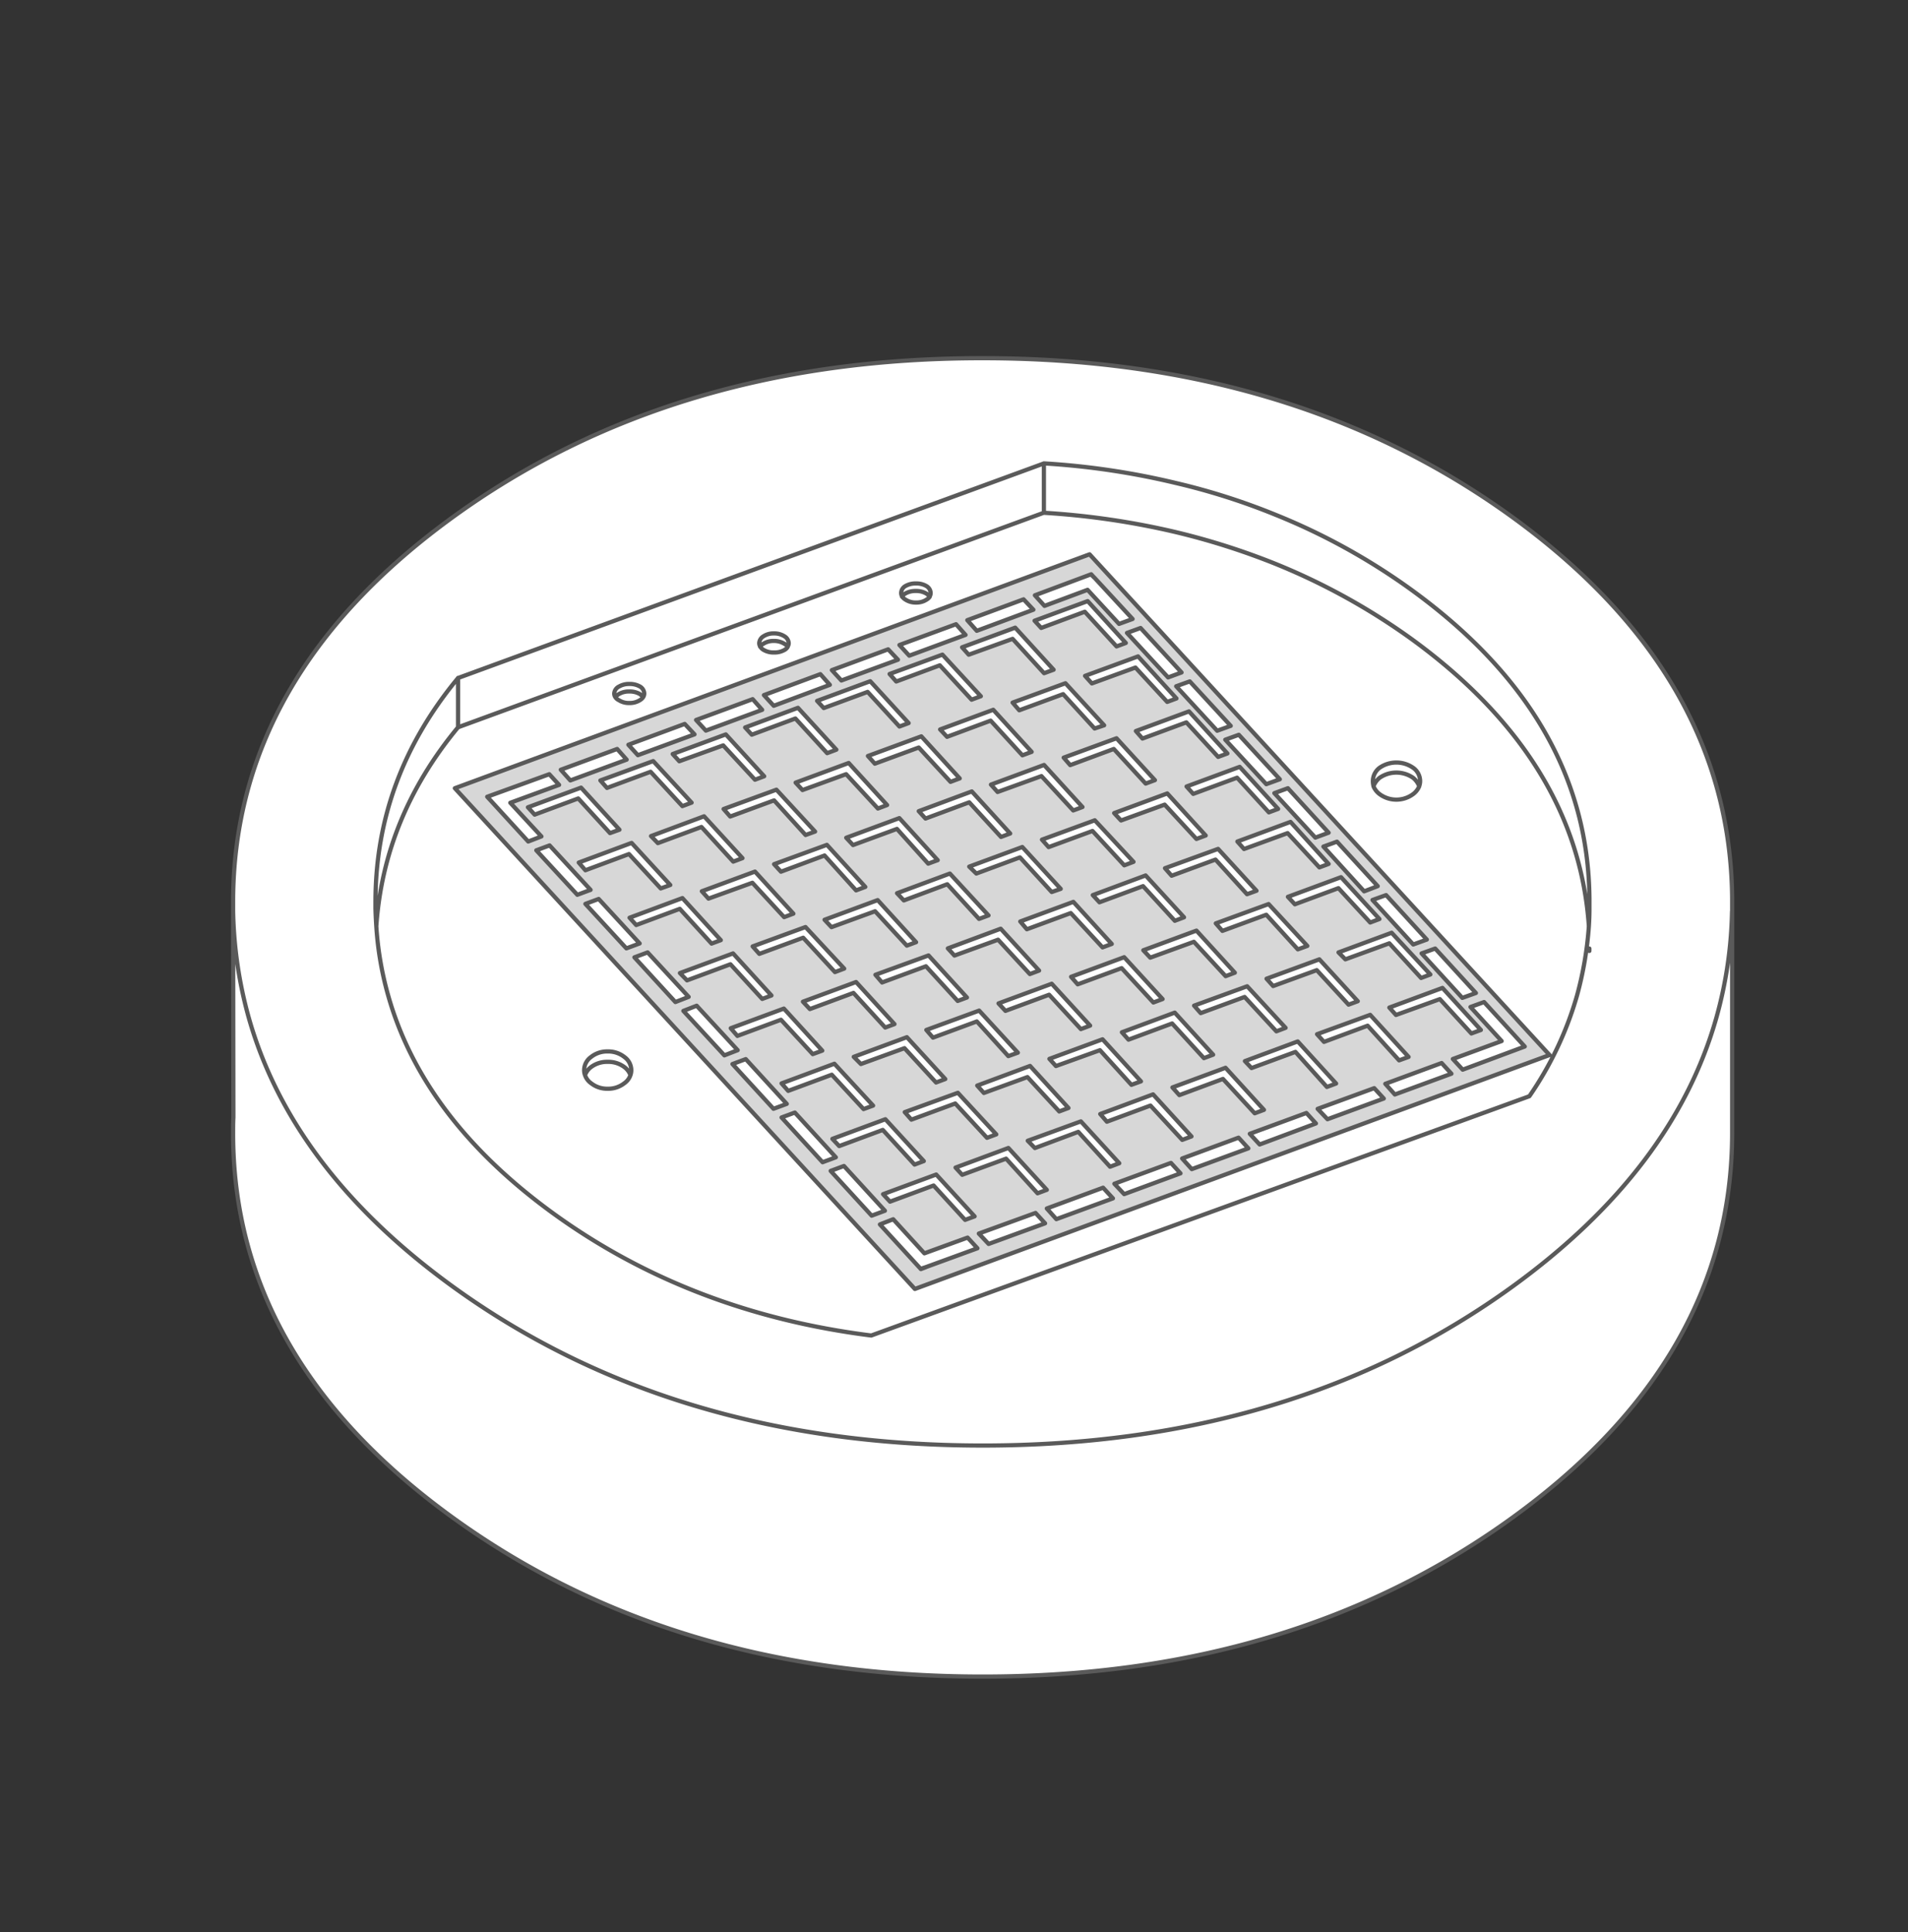
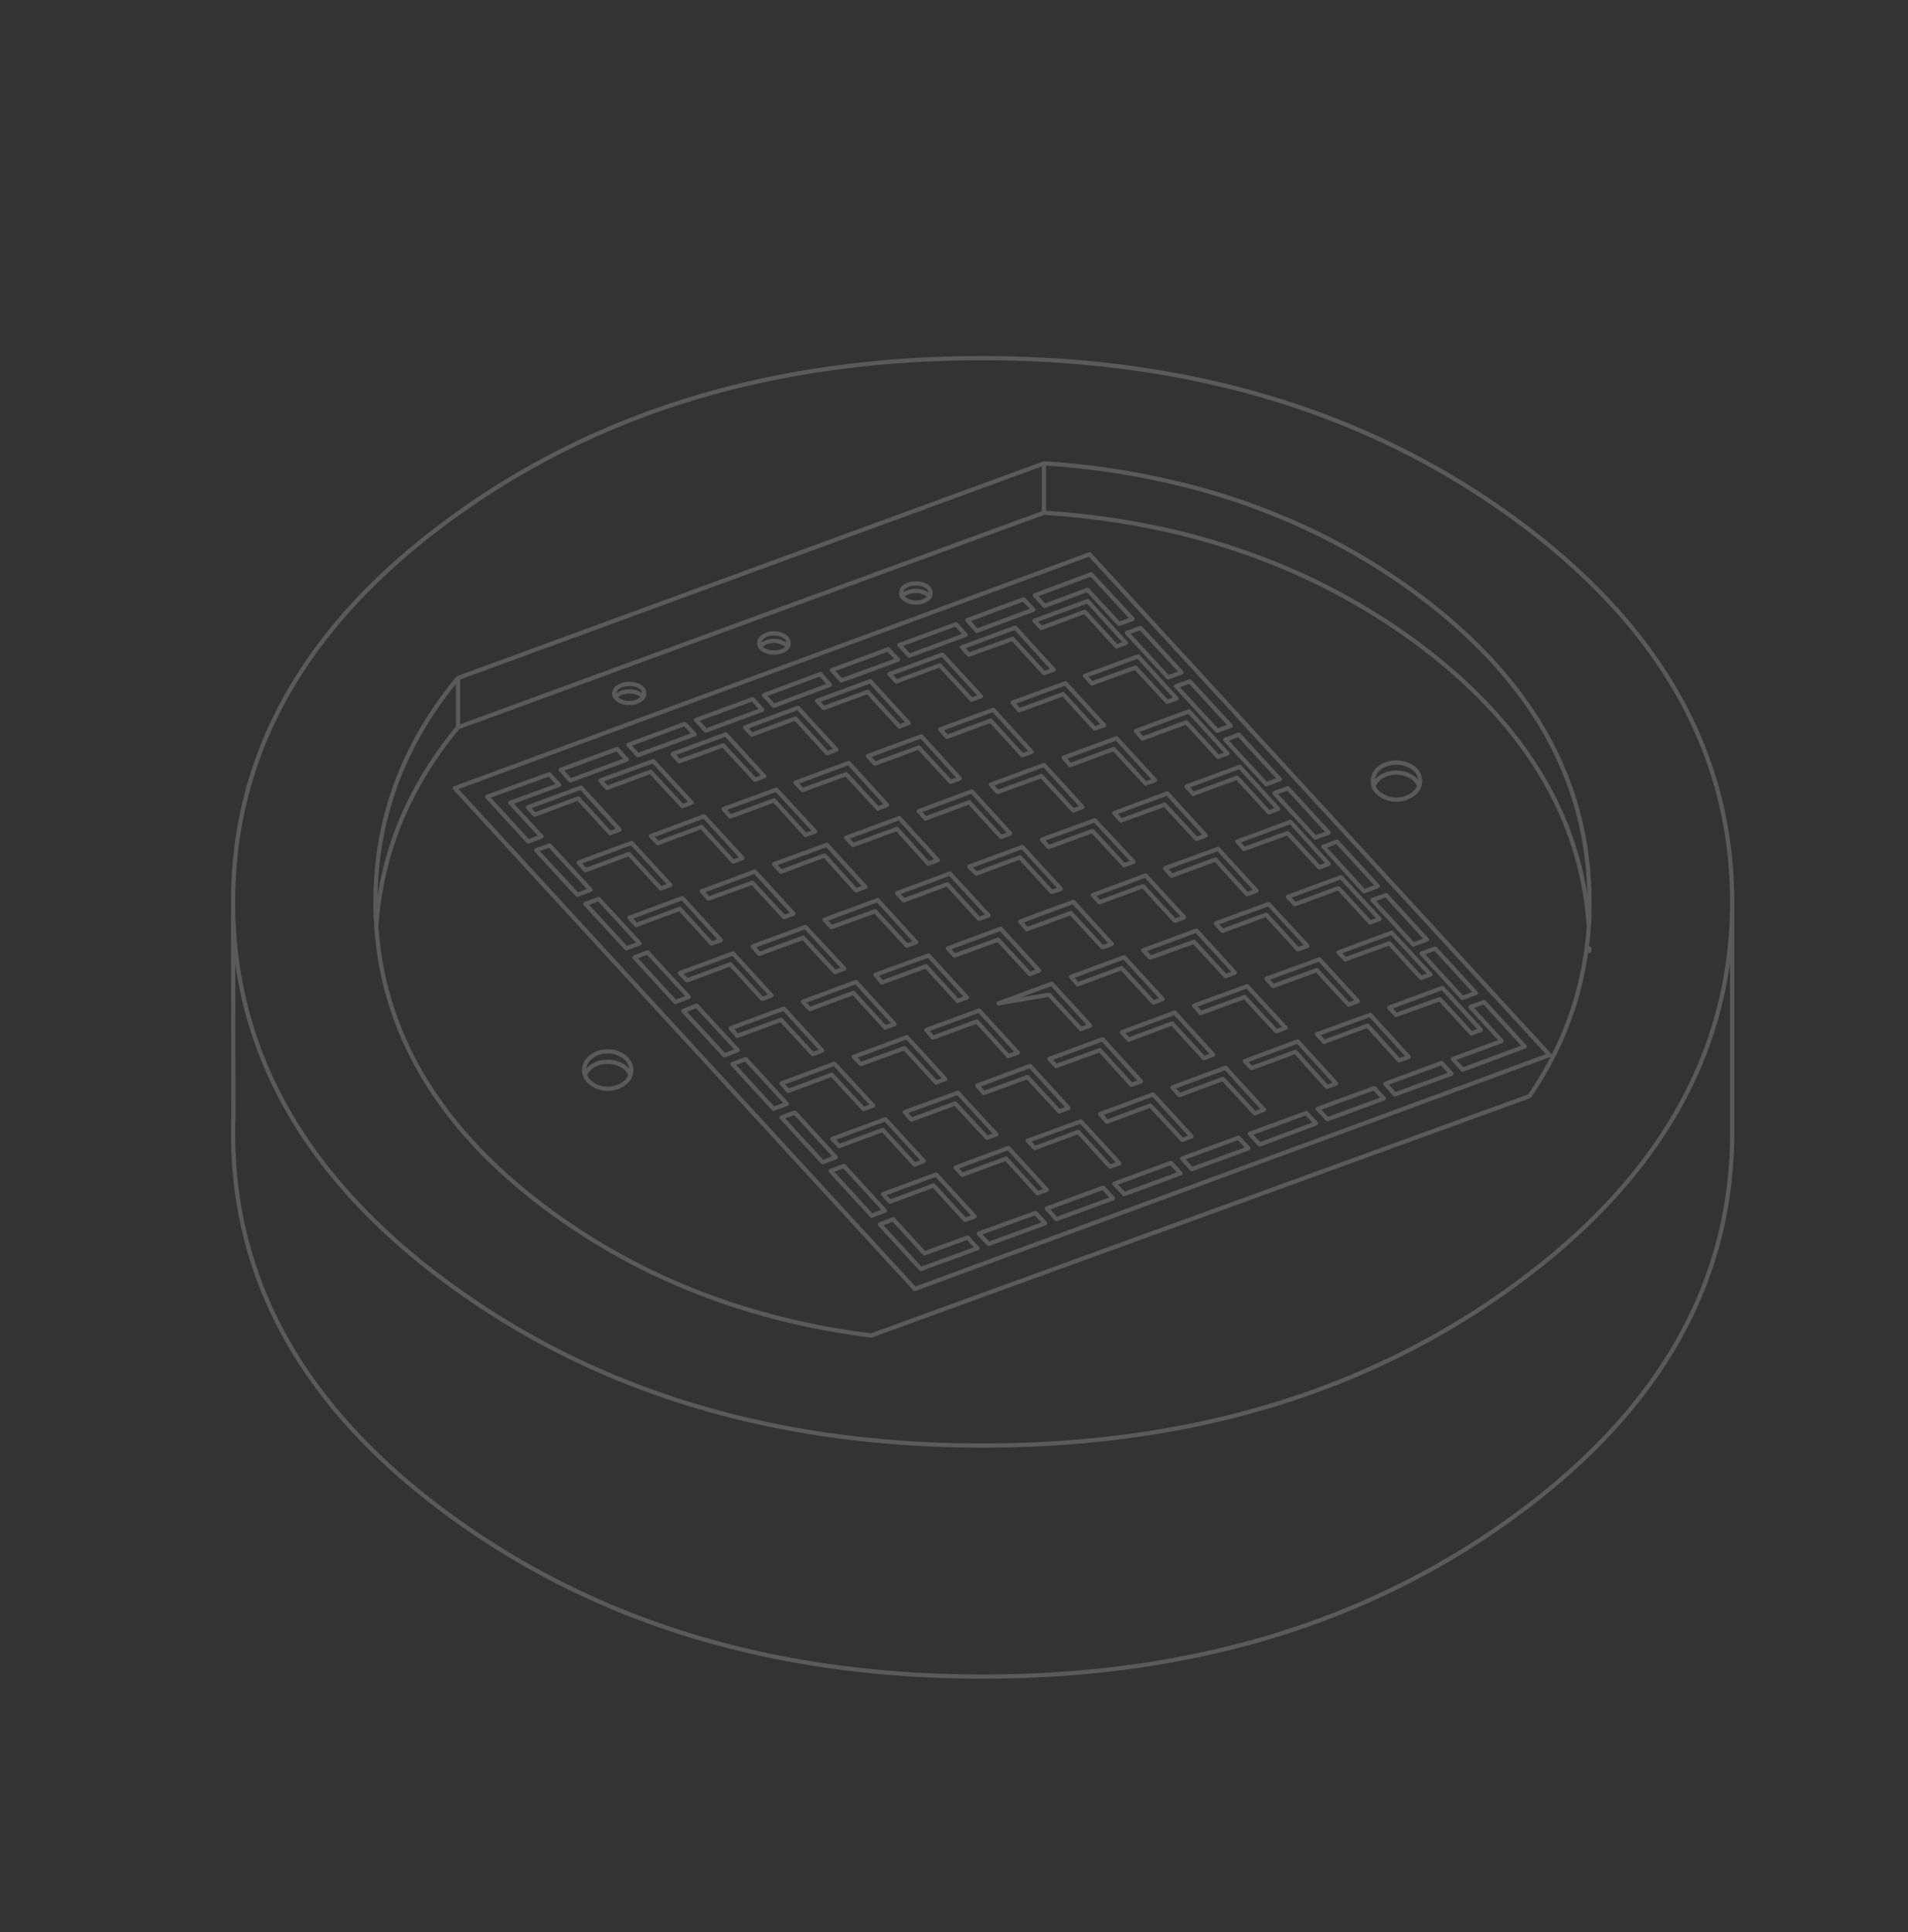
<svg xmlns="http://www.w3.org/2000/svg" id="图层_1" data-name="图层 1" viewBox="0 0 453.54 459.21">
  <rect x="0" y="0" width="453.54" height="459.21" fill="#333333" stroke="none" />
  <defs>
    <style>.cls-1{fill:#fff;}.cls-2{fill:#d7d7d7;}.cls-3{fill:none;stroke:#5a5a5a;stroke-linecap:round;stroke-linejoin:round;}</style>
  </defs>
  <title>画板 12</title>
  <g id="Layer2_291_FILL" data-name="Layer2 291 FILL">
-     <path class="cls-1" d="M411.71,269.22V216.64A100.28,100.28,0,0,1,408,241.83q-10.23,36.16-48.46,63.9-52.16,37.81-126,37.82t-126-37.82Q69.35,278,59.12,241.83a101.07,101.07,0,0,1-3.71-25.4l.07,49.15c0,1.19-.07,2.4-.07,3.64q0,53.59,52.16,91.42t126,37.82q73.86,0,126-37.82t52.17-91.42m0-52.58v-3.09q-.42-53-52.17-90.6-52.16-37.82-126-37.82T107.57,123q-52.15,37.89-52.16,91.43v2.05a101.07,101.07,0,0,0,3.71,25.4q10.22,36.16,48.45,63.9,52.17,37.81,126,37.82t126-37.82Q397.78,278,408,241.83a100.28,100.28,0,0,0,3.71-25.19M279.51,114.78A157.81,157.81,0,0,1,303,122.26a151.94,151.94,0,0,1,32.61,18q41.94,30.47,42.21,73.44v2.47c0,1.33-.05,2.65-.14,4a85,85,0,0,1-2.81,16.41,81.5,81.5,0,0,1-11.33,23.95L207.1,317.4q-43-5.41-75.57-29-31-22.51-39.26-51.82a78.69,78.69,0,0,1-2.82-16.41c-.09-1.37-.16-2.77-.2-4.19v-1.64q0-29.52,19.63-53.2l139.26-51a180.2,180.2,0,0,1,31.37,4.66M377.8,225.43v0M108.88,172.85V161.11q-19.63,23.69-19.63,53.2V216c0,1.42.11,2.82.2,4.19q1.78-26,19.43-47.29m139.26-51V110.12l-139.26,51v11.74l139.26-51M303,133.93a169.07,169.07,0,0,0-23.47-7.48,185.12,185.12,0,0,0-31.37-4.6l-139.26,51q-17.64,21.27-19.43,47.29a78.69,78.69,0,0,0,2.82,16.41q8.24,29.29,39.26,51.82,32.53,23.61,75.57,29l156.42-56.9a81.5,81.5,0,0,0,11.33-23.95,85,85,0,0,0,2.81-16.41Q374.92,180.6,335.59,152a154.36,154.36,0,0,0-32.61-18m28.9,56.15a6.23,6.23,0,0,1-4-1.31,4.46,4.46,0,0,1-1.44-1.85v-.07a4.81,4.81,0,0,1-.14-1.17,4,4,0,0,1,1.58-3.15,7,7,0,0,1,8,0,3.9,3.9,0,0,1,1.65,3.15,3.2,3.2,0,0,1-.21,1.17v.07a4.46,4.46,0,0,1-1.44,1.85,6.21,6.21,0,0,1-4,1.31M181.5,154.45a2,2,0,0,1-.76-.75,1.48,1.48,0,0,1-.27-.82,2,2,0,0,1,1-1.65,4.32,4.32,0,0,1,2.47-.69,4.48,4.48,0,0,1,2.54.69,2,2,0,0,1,1,1.65,1.42,1.42,0,0,1-.28.82,1.92,1.92,0,0,1-.75.75,4.81,4.81,0,0,1-2.54.62,4.62,4.62,0,0,1-2.47-.62m32.94-12.62a1.63,1.63,0,0,1-.27-.9,1.94,1.94,0,0,1,1-1.64,4.76,4.76,0,0,1,2.54-.62,4.65,4.65,0,0,1,2.47.62,2,2,0,0,1,1,1.64,1.57,1.57,0,0,1-.28.9,2.31,2.31,0,0,1-.75.68,4.34,4.34,0,0,1-2.47.69,4.44,4.44,0,0,1-2.54-.69,2.36,2.36,0,0,1-.76-.68m-62.32,21.34a2,2,0,0,1,1,1.65,1.58,1.58,0,0,1-.27.89,2.31,2.31,0,0,1-.76.69,4.46,4.46,0,0,1-2.54.68,4.34,4.34,0,0,1-2.47-.68,2,2,0,0,1-.82-.69,1.52,1.52,0,0,1-.28-.89,2,2,0,0,1,1.1-1.65,4.74,4.74,0,0,1,2.47-.62,4.88,4.88,0,0,1,2.54.62m-13.25,91.15a3.89,3.89,0,0,1,1.65-3.15,6.11,6.11,0,0,1,3.91-1.31,6.19,6.19,0,0,1,4,1.31,3.89,3.89,0,0,1,1.65,3.15,3.51,3.51,0,0,1-.2,1.17,3.83,3.83,0,0,1-1.45,1.92,6.19,6.19,0,0,1-4,1.31,6.11,6.11,0,0,1-3.91-1.31,3.87,3.87,0,0,1-1.44-1.92,3.28,3.28,0,0,1-.21-1.17m-30.75-67L259,131.74l109.34,119-150.87,55.6-109.34-119M281,270.86l2.2-.82-9.13-10-12.56,4.67,1.58,1.78,10.36-3.84,7.55,8.16M256.31,269l7.55,8.24,2.2-.83-9.13-9.95-12.63,4.6,1.65,1.78L256.31,269m-44.75,16.54,10.36-3.84,7.49,8.17,2.26-.83-9.13-9.95-12.63,4.67,1.65,1.78m7.34,16.06,1.24-.48-1.24.41v.07m-6.58-11.8L209.16,291l9.74,10.57v-.07l1.24-.41,12.22-4.46L230,294.13l-10.29,3.78-7.41-8.1m36.51-2.61,2.27,2.54,13.45-4.94-2.34-2.54-13.38,4.94m-.41,3.5-2.27-2.47-13.45,4.94,2.33,2.47,13.39-4.94m-21.28-13.25,1.58,1.72,10.43-3.84,7.48,8.23,2.2-.82-9.13-9.95-12.56,4.66m-.07-15.23,7.55,8.16,2.2-.82-9.13-9.88-12.63,4.59,1.58,1.79,10.43-3.84m5.22-4.26,1.58,1.72,10.36-3.78,7.55,8.17,2.2-.82-9.13-10L232.29,258m7.41-7,2.27-.82-9.2-10-12.56,4.6,1.58,1.79,10.43-3.85L239.7,251M239,240.25l10.37-3.84,7.55,8.17,2.2-.83L250,233.8l-12.63,4.67,1.64,1.78m-41.52,38,9.75,10.64,3.15-1.17-9.74-10.64-3.16,1.17m-11.67-12.7,9.75,10.64,3.15-1.17L189,264.41l-3.16,1.17m13.66,6.79,10.36-3.84,7.55,8.24,2.2-.83L210.46,266l-12.56,4.67,1.58,1.71m-22.17-20.66-3.16,1.17,9.75,10.64,3.16-1.17-9.75-10.64M165.64,239l-3.16,1.23,9.75,10.57,3.16-1.23L165.64,239m8-9.89,7.55,8.24,2.2-.82-9.13-10-12.63,4.67,1.65,1.72,10.36-3.85m29.31,22,1.65,1.71L215,249.11l7.55,8.16,2.2-.82-9.13-9.95L203,251.17m-9.75-.69,2.27-.83-9.13-10-12.63,4.67,1.58,1.78,10.36-3.84,7.55,8.17m-7.41,7,1.58,1.78,10.36-3.84,7.55,8.17,2.27-.83-9.2-9.95-12.56,4.67m5.08-19.42,1.65,1.71,10.36-3.84,7.55,8.23,2.2-.82-9.13-10-12.63,4.67m17.23-6.39,1.58,1.79,10.43-3.85,7.55,8.24,2.2-.82-9.13-10-12.63,4.6M184,205.38l1.58,1.79L196,203.32l7.55,8.24,2.2-.82-9.13-10L184,205.38m7.41-6.93,2.26-.82-9.19-9.95L172,192.27l1.58,1.79L184,190.22l7.48,8.23m-12.56,26.43,1.58,1.78,10.43-3.84,7.55,8.17,2.2-.83-9.2-9.88-12.56,4.6m-12.08-13.11,1.58,1.71,10.43-3.77,7.55,8.17,2.2-.83-9.13-10-12.63,4.67m7.48-7,2.2-.83L167.36,194l-12.63,4.67,1.65,1.71,10.36-3.84,7.55,8.24m-14.41-25.61,1.57,1.72,10.44-3.77,7.55,8.16,2.19-.82-9.12-9.95-12.63,4.66m21.27-10.5-2.26-2.54-13.45,4.95,2.33,2.53,13.38-4.94m16.13-5.9L195,160.22l-13.45,4.94,2.33,2.54,13.38-4.94M196.6,179l2.19-.83-9.13-9.95-12.56,4.67,1.58,1.72,10.37-3.85L196.6,179m-7.48,7,1.64,1.72,10.37-3.78,7.55,8.17,2.19-.83-9.13-10L189.12,186M242.52,219l1.57,1.79L254.53,217l7.55,8.17,2.19-.82-9.13-10L242.52,219m-4.6,1.65-12.56,4.67,1.57,1.71,10.37-3.77,7.55,8.17,2.2-.83-9.13-9.95m-22.31,4,2.2-.82-9.13-10-12.63,4.67,1.65,1.72,10.36-3.78,7.55,8.17m-2.33-12.42,1.57,1.71,10.37-3.84,7.55,8.24,2.26-.83-9.19-9.95-12.56,4.67M213.21,197l7.48,8.24,2.26-.83-9.12-10-12.63,4.67,1.57,1.78L213.21,197m17.23,8.92,1.64,1.72,10.37-3.84L250,212l2.19-.82-9.13-9.95-12.62,4.66m.54-17.84-12.56,4.66,1.58,1.79,10.37-3.84,7.55,8.23,2.19-.82-9.13-10m-5.07-2.34,2.19-.82L219,175l-12.63,4.66,1.58,1.79,10.44-3.84,7.55,8.16m-12.08-13.11,2.19-.82-9.13-9.95-12.63,4.67,1.58,1.71,10.43-3.84,7.56,8.23M231,166.26l2.2-.82-9.13-9.89-12.56,4.6,1.58,1.79,10.36-3.85,7.55,8.17m24.16,26.29,2.2-.82-9.13-10-12.63,4.67,1.58,1.72,10.43-3.78,7.55,8.17m-12.08-13.11,2.2-.82-9.13-10-12.63,4.67,1.65,1.72,10.36-3.85,7.55,8.24m19.43-7.14-9.2-10L240.73,167l1.58,1.78,10.43-3.84,7.48,8.17,2.27-.76M154,226.32l-3.15,1.17,9.74,10.63,3.16-1.23L154,226.32m-5.08-1,3.16-1.17-9.74-10.57-3.16,1.17,9.74,10.57m.76-7.28,1.58,1.79L161.59,216l7.55,8.24,2.2-.82-9.13-10-12.56,4.67M137.57,205l1.58,1.79,10.36-3.85,7.55,8.17,2.27-.82-9.2-10L137.57,205m-6.93-4.05-3.16,1.17,9.75,10.57,3.15-1.17-9.74-10.57M145,198l2.27-.82-9.13-10-12.63,4.67,1.58,1.72,10.36-3.85L145,198M149.37,177l2.27,2.47,13.45-4.94-2.33-2.48L149.37,177m-6.65,8.44,1.58,1.78,10.36-3.84,7.55,8.17,2.2-.83-9.13-9.88-12.56,4.6m-9.41-2.54,2.27,2.54L149,180.54,146.7,178l-13.39,4.94m-.41,3.57L130.57,184l-14.76,5.42L125.56,200l3.15-1.24-7.41-8,11.6-4.25m113-39,1.58,1.72,10.36-3.85,7.55,8.24,2.2-.82-9.06-9.95-12.63,4.66m-17.23,6.32,1.58,1.71,10.43-3.77,7.48,8.17,2.27-.83-9.13-10-12.63,4.67m1.24-6.45,2.26,2.53,13.45-5-2.33-2.47-13.38,4.95m-16.13,5.9,2.33,2.54,13.38-4.94-2.26-2.54-13.45,4.94m-.35,3.5-2.33-2.47-13.38,4.94,2.26,2.47,13.45-4.94M329.34,257.55l2.27,2.54,13.45-4.94-2.33-2.54-13.39,4.94m8.44-25.12,2.2-.83-9.13-9.95-12.63,4.67L319.8,228l10.43-3.84,7.55,8.24m12,13.11,2.26-.83-9.13-10-12.63,4.67,1.58,1.71,10.43-3.77,7.49,8.17m3-7.42-3.23,1.17,7.41,8.1-11.6,4.26,2.34,2.54,14.75-5.5-9.67-10.57m-40,28.9-2.26-2.54-13.46,4.94,2.34,2.54L312.8,267m.41-3.5,2.34,2.47,13.38-4.94-2.27-2.47-13.45,4.94m-32.6,15.31-2.27-2.48-13.45,4.95,2.33,2.47,13.39-4.94m.41-3.5,2.27,2.53,13.45-4.94-2.33-2.54L281,275.33m-.69-15.1,10.37-3.85,7.55,8.17,2.2-.82-9.13-10-12.63,4.67,1.64,1.79m-11.39-2.48,2.27-.82-9.13-10-12.63,4.67,1.58,1.71,10.43-3.84,7.48,8.23m-2.26-12.42,1.57,1.72,10.37-3.85,7.55,8.24,2.2-.82-9.13-10-12.56,4.67m9.67-7.89-9.13-9.95-12.62,4.66,1.57,1.79,10.44-3.85,7.55,8.17,2.19-.82m36.72,8.3,1.65,1.79,10.37-3.85,7.48,8.24,2.26-.82-9.13-10-12.63,4.6m-17.15,6.39,1.57,1.71L307.93,250l7.48,8.23,2.19-.82-9.12-10-12.56,4.67m7.48-7.07,2.19-.83-9.13-9.88L283.84,239l1.57,1.78,10.44-3.84,7.55,8.17M313,230.57l7.55,8.17,2.19-.82L313.62,228l-12.56,4.66,1.58,1.72L313,230.57m.61-24.43,2.2-.82-9.06-10L294.13,200l1.58,1.72L306.07,198l7.55,8.17m-29.24,15-12.63,4.67,1.65,1.71,10.37-3.77,7.55,8.17,2.19-.83-9.13-10m4.6-1.72,1.58,1.79L301,217.4l7.49,8.23,2.26-.82-9.2-9.95L289,219.45m-17.29-8.85,7.55,8.24,2.19-.83-9.13-9.95-12.56,4.67,1.58,1.71,10.37-3.84m-4.47-4.94,2.2-.83-9.2-9.88-12.56,4.6,1.58,1.78,10.43-3.84,7.55,8.17m9.68.68,1.58,1.79,10.43-3.84,7.49,8.23,2.26-.82-9.13-9.95-12.63,4.59m7.48-7,2.2-.82-9.13-10-12.63,4.67,1.65,1.71,10.36-3.77,7.55,8.16M272.3,186.23l2.2-.82-9.13-9.95-12.56,4.6,1.58,1.78L264.75,178l7.55,8.23m5.15-19.49,2.2-.82-9.13-10-12.63,4.67,1.65,1.72,10.36-3.78,7.55,8.17m-7.48,7,1.58,1.79L282,171.68l7.55,8.24,2.2-.82-9.13-10L270,173.74m19.36-.07,3.22-1.16-9.74-10.57-3.23,1.16,9.75,10.57M301.61,193l2.2-.82-9.13-10-12.63,4.67,1.58,1.72,10.43-3.85,7.55,8.24m-.62-6.66,3.23-1.17-9.75-10.57-3.22,1.17L301,186.37m5.15,1-3.22,1.17,9.74,10.57,3.16-1.17-9.68-10.57m35,38.1-3.23,1.16,9.68,10.57,3.23-1.16-9.68-10.57m-11.67-12.7-3.23,1.16,9.68,10.58,3.23-1.17-9.68-10.57m-3.78,6.52,2.2-.83-9.13-9.95-12.63,4.67,1.65,1.78,10.36-3.84,7.55,8.17m-1.44-7.41,3.23-1.24L317.81,200l-3.23,1.17,9.68,10.64m-53.12-62.6-3.23,1.17L277.66,161l3.22-1.17-9.74-10.57m-11.05-12-.62-.69h-.07l.69.69m5.9,11.05,3.23-1.17-9.13-9.88-.69-.69v-.07l-13.38,5,2.26,2.47,10.23-3.77,7.48,8.1M139.08,255.49a3.87,3.87,0,0,0,1.44,1.92,6.11,6.11,0,0,0,3.91,1.31,6.19,6.19,0,0,0,4-1.31,3.83,3.83,0,0,0,1.45-1.92,4.2,4.2,0,0,0-1.45-1.92,6.38,6.38,0,0,0-4-1.24,6.3,6.3,0,0,0-3.91,1.24,4.24,4.24,0,0,0-1.44,1.92m1.44-4.32a3.89,3.89,0,0,0-1.65,3.15,3.28,3.28,0,0,0,.21,1.17,4.24,4.24,0,0,1,1.44-1.92,6.3,6.3,0,0,1,3.91-1.24,6.38,6.38,0,0,1,4,1.24,4.2,4.2,0,0,1,1.45,1.92,3.51,3.51,0,0,0,.2-1.17,3.89,3.89,0,0,0-1.65-3.15,6.19,6.19,0,0,0-4-1.31,6.11,6.11,0,0,0-3.91,1.31M152.12,165a4.78,4.78,0,0,0-2.54-.62,4.65,4.65,0,0,0-2.47.62,2.62,2.62,0,0,0-.82.75,2,2,0,0,0,.82.69,4.34,4.34,0,0,0,2.47.68,4.46,4.46,0,0,0,2.54-.68,2.31,2.31,0,0,0,.76-.69,3.19,3.19,0,0,0-.76-.75m-2.54-.62a4.78,4.78,0,0,1,2.54.62,3.19,3.19,0,0,1,.76.75,1.58,1.58,0,0,0,.27-.89,2,2,0,0,0-1-1.65,4.88,4.88,0,0,0-2.54-.62,4.74,4.74,0,0,0-2.47.62,2,2,0,0,0-1.1,1.65,1.52,1.52,0,0,0,.28.89,2.62,2.62,0,0,1,.82-.75,4.65,4.65,0,0,1,2.47-.62m65.62-23.27a2,2,0,0,0-.76.76,2.36,2.36,0,0,0,.76.68,4.44,4.44,0,0,0,2.54.69,4.34,4.34,0,0,0,2.47-.69,2.31,2.31,0,0,0,.75-.68,1.93,1.93,0,0,0-.75-.76,4.74,4.74,0,0,0-2.47-.62,4.85,4.85,0,0,0-2.54.62m-1-.14a1.63,1.63,0,0,0,.27.9,2,2,0,0,1,.76-.76,4.85,4.85,0,0,1,2.54-.62,4.74,4.74,0,0,1,2.47.62,1.93,1.93,0,0,1,.75.76,1.57,1.57,0,0,0,.28-.9,2,2,0,0,0-1-1.64,4.65,4.65,0,0,0-2.47-.62,4.76,4.76,0,0,0-2.54.62,1.94,1.94,0,0,0-1,1.64M180.74,153.7a1.67,1.67,0,0,1,.76-.69,4.39,4.39,0,0,1,2.47-.68,4.56,4.56,0,0,1,2.54.68,1.64,1.64,0,0,1,.75.69,1.42,1.42,0,0,0,.28-.82,2,2,0,0,0-1-1.65,4.48,4.48,0,0,0-2.54-.69,4.32,4.32,0,0,0-2.47.69,2,2,0,0,0-1,1.65,1.48,1.48,0,0,0,.27.82m0,0a2,2,0,0,0,.76.75,4.62,4.62,0,0,0,2.47.62,4.81,4.81,0,0,0,2.54-.62,1.92,1.92,0,0,0,.75-.75,1.64,1.64,0,0,0-.75-.69,4.56,4.56,0,0,0-2.54-.68,4.39,4.39,0,0,0-2.47.68,1.67,1.67,0,0,0-.76.69m151.14,27.59a6.42,6.42,0,0,0-4,1.24,4,4,0,0,0-1.58,3.15,4.81,4.81,0,0,0,.14,1.17v.07a4.83,4.83,0,0,1,1.44-2,7,7,0,0,1,8,0,4.83,4.83,0,0,1,1.44,2v-.07a3.2,3.2,0,0,0,.21-1.17,3.9,3.9,0,0,0-1.65-3.15,6.4,6.4,0,0,0-4-1.24m-4,7.48a6.7,6.7,0,0,0,8,0,4.46,4.46,0,0,0,1.44-1.85,4.83,4.83,0,0,0-1.44-2,7,7,0,0,0-8,0,4.83,4.83,0,0,0-1.44,2,4.46,4.46,0,0,0,1.44,1.85M303,122.26a157.81,157.81,0,0,0-23.47-7.48,180.2,180.2,0,0,0-31.37-4.66v11.73a185.12,185.12,0,0,1,31.37,4.6A169.07,169.07,0,0,1,303,133.93a154.36,154.36,0,0,1,32.61,18q39.33,28.64,42.07,68.16c.09-1.33.14-2.65.14-4v-2.47q-.27-43-42.21-73.44A151.94,151.94,0,0,0,303,122.26Z" />
-     <path class="cls-2" d="M259,131.74,108.12,187.33l109.34,119,150.87-55.6L259,131.74m10.23,15.37L266,148.28l-7.48-8.1L248.28,144,246,141.48l13.38-5v.07h.07l.62.69,9.13,9.88m-1.31,3.3,3.23-1.17,9.74,10.57L277.66,161l-9.75-10.57m59.58,60.19-3.23,1.24-9.68-10.64,3.23-1.17,9.68,10.57m.41,7.82-2.2.83-7.55-8.17-10.36,3.84-1.65-1.78,12.63-4.67,9.13,9.95m-1.65-4.53,3.23-1.16,9.68,10.57-3.23,1.17-9.68-10.58m11.67,12.7,3.23-1.16L350.83,236l-3.23,1.16-9.68-10.57m-35-38.09,3.22-1.17,9.68,10.57-3.16,1.17-9.74-10.57m1.3-3.3L301,186.37l-9.74-10.57,3.22-1.17,9.75,10.57m-.41,7-2.2.82-7.55-8.24-10.43,3.85-1.58-1.72,12.63-4.67,9.13,10m-11.26-19.7-3.22,1.16-9.75-10.57,3.23-1.16,9.74,10.57m-21,3L270,173.74l12.63-4.67,9.13,10-2.2.82L282,171.68l-10.43,3.85m8.1-9.61-2.2.82-7.55-8.17-10.36,3.78-1.65-1.72L270.52,156l9.13,10m-5.15,19.49-2.2.82L264.75,178l-10.36,3.84-1.58-1.78,12.56-4.6,9.13,9.95m12.08,13.11-2.2.82-7.55-8.16L266.47,195l-1.65-1.71,12.63-4.67,9.13,10m-8.1,9.61-1.58-1.79,12.63-4.59,9.13,9.95-2.26.82-7.49-8.23-10.43,3.84m-9.06-3.3-2.2.83-7.55-8.17-10.43,3.84-1.58-1.78,12.56-4.6,9.2,9.88m9.82,14-7.55-8.24-10.37,3.84-1.58-1.71,12.56-4.67,9.13,9.95-2.19.83m11.32,2.4L289,219.45l12.56-4.59,9.2,9.95-2.26.82L301,217.4l-10.43,3.84m-18.81,4.6,12.63-4.67,9.13,10-2.19.83-7.55-8.17-10.37,3.77-1.65-1.71m44.07-20.52-2.2.82L306.07,198l-10.36,3.78L294.13,200l12.63-4.67,9.06,10m4.74,33.42L313,230.57l-10.37,3.78-1.58-1.72L313.62,228l9.13,9.95-2.19.82m-15,5.49-2.19.83-7.55-8.17-10.44,3.84L283.84,239l12.62-4.6,9.13,9.88m-8.1,9.61-1.57-1.71,12.56-4.67,9.12,10-2.19.82L307.93,250l-10.44,3.84m17.23-6.31-1.65-1.79,12.63-4.6,9.13,10-2.26.82-7.48-8.24-10.37,3.85m-47.5-20,9.13,9.95-2.19.82-7.55-8.17-10.44,3.85-1.57-1.79,12.62-4.66m1,19.56-1.57-1.72,12.56-4.67,9.13,10-2.2.82-7.55-8.24-10.37,3.85m3,9.88-2.27.82-7.48-8.23L251,253.36l-1.58-1.71L262.08,247l9.13,10m19.49-.55-10.37,3.85-1.64-1.79,12.63-4.67,9.13,10-2.2.82-7.55-8.17m-7.41,21.48L281,275.33l13.39-4.95,2.33,2.54-13.45,4.94m-5-1.51,2.27,2.48-13.39,4.94-2.33-2.47,13.45-4.95M315.55,266l-2.34-2.47,13.45-4.94,2.27,2.47L315.55,266m-5-1.51L312.8,267,299.42,272l-2.34-2.54,13.46-4.94m39-25.19,3.23-1.17,9.67,10.57-14.75,5.5-2.34-2.54,11.6-4.26-7.41-8.1m2.47,5.42-2.26.83-7.49-8.17-10.43,3.77-1.58-1.71,12.63-4.67,9.13,10M340,231.6l-2.2.83-7.55-8.24L319.8,228l-1.58-1.71,12.63-4.67L340,231.6m-8.37,28.49-2.27-2.54,13.39-4.94,2.33,2.54-13.45,4.94M211.08,154.32l2.33,2.47L200,161.73l-2.26-2.47,13.38-4.94m5,1.51-2.33-2.54,13.45-4.94,2.26,2.54-13.38,4.94m16.06-5.91-2.26-2.53,13.38-4.95,2.33,2.47-13.45,5m-1.92,5.63-1.58-1.71,12.63-4.67,9.13,10-2.27.83-7.48-8.17-10.43,3.77m17.23-6.31-1.58-1.72,12.63-4.66,9.06,9.95-2.2.82-7.55-8.24-10.36,3.85M130.57,184l2.33,2.54-11.6,4.25,7.41,8L125.56,200l-9.75-10.64L130.57,184m5,1.51-2.27-2.54L146.7,178l2.26,2.54-13.38,4.94m8.72,1.78-1.58-1.78,12.56-4.6,9.13,9.88-2.2.83-7.55-8.17-10.36,3.84m7.34-7.75L149.37,177l13.39-4.95,2.33,2.48-13.45,4.94m-4.39,17.64L145,198l-7.55-8.24-10.36,3.85-1.58-1.72,12.63-4.67,9.13,10m-19.77,4.94,3.16-1.17,9.74,10.57-3.15,1.17-9.75-10.57m11.67,4.67L137.57,205l12.56-4.67,9.2,10-2.27.82-7.55-8.17-10.36,3.85m12.08,13.11-1.58-1.79,12.56-4.67,9.13,10-2.2.82L161.59,216l-10.36,3.85m.82,4.32-3.16,1.17-9.74-10.57,3.16-1.17,9.74,10.57m-1.23,3.3,3.15-1.17,9.75,10.57-3.16,1.23-9.74-10.63m102.47-65.14,9.2,10-2.27.76-7.48-8.17-10.43,3.84L240.73,167l12.56-4.6m-8,16.27-2.2.82-7.55-8.24-10.36,3.85-1.65-1.72,12.63-4.67,9.13,10m12.08,13.11-2.2.82-7.55-8.17-10.43,3.78-1.58-1.72,12.63-4.67,9.13,10m-24.16-26.29-2.2.82-7.55-8.17-10.36,3.85-1.58-1.79,12.56-4.6,9.13,9.89M216,171.82l-2.19.82-7.56-8.23-10.43,3.84-1.58-1.71,12.63-4.67,9.13,9.95m12.08,13.11-2.19.82-7.55-8.16-10.44,3.84-1.58-1.79L219,175l9.13,10m-9.68,7.82L231,188.09l9.13,10-2.19.82-7.55-8.23L220,194.54l-1.58-1.79m13.66,14.9-1.64-1.72,12.62-4.66,9.13,9.95L250,212l-7.55-8.23-10.37,3.84m-11.39-2.4L213.21,197l-10.44,3.84-1.57-1.78,12.63-4.67,9.12,10-2.26.83M214.85,214l-1.57-1.71,12.56-4.67,9.19,9.95-2.26.83-7.55-8.24L214.85,214m3,9.89-2.2.82-7.55-8.17-10.36,3.78-1.65-1.72,12.63-4.67,9.13,10m7.55,1.51,12.56-4.67,9.13,9.95-2.2.83-7.55-8.17-10.37,3.77-1.57-1.71m18.73-4.53L242.52,219l12.62-4.66,9.13,10-2.19.82L254.53,217l-10.44,3.85m-53.33-33.15L189.12,186l12.62-4.67,9.13,10-2.19.83-7.55-8.17-10.37,3.78m8-9.55-2.19.83-7.55-8.24-10.37,3.85-1.58-1.72,12.56-4.67,9.13,9.95M195,160.22l2.26,2.54L183.9,167.7l-2.33-2.54L195,160.22m-16.13,5.9,2.26,2.54-13.38,4.94-2.33-2.53,13.45-4.95m-17.44,14.76-1.57-1.72,12.63-4.66,9.12,9.95-2.19.82-7.55-8.16-10.44,3.77m15,23.06-2.2.83-7.55-8.24-10.36,3.84-1.65-1.71L167.36,194l9.13,9.95m-8.1,9.54-1.58-1.71,12.63-4.67,9.13,10-2.2.83-7.55-8.17-10.43,3.77m12.08,13.18-1.58-1.78,12.56-4.6,9.2,9.88-2.2.83-7.55-8.17-10.43,3.84m13.24-29-2.26.82L184,190.22l-10.43,3.84L172,192.27l12.56-4.59,9.19,9.95m-8.09,9.54L184,205.38l12.56-4.59,9.13,10-2.2.82L196,203.32l-10.36,3.85m24.09,26.29-1.58-1.79,12.63-4.6,9.13,10-2.2.82-7.55-8.24-10.43,3.85m-17.16,6.31-1.65-1.71,12.63-4.67,9.13,10-2.2.82-7.55-8.23-10.36,3.84m-5.15,19.49-1.58-1.78,12.56-4.67,9.2,9.95-2.27.83-7.55-8.17-10.36,3.84m8.1-9.61-2.27.83-7.55-8.17-10.36,3.84-1.58-1.78,12.63-4.67,9.13,10m9.13,3.23L203,251.17l12.63-4.67,9.13,9.95-2.2.82L215,249.11l-10.36,3.77m-23.41-15.51-7.55-8.24L163.31,233l-1.65-1.72,12.63-4.67,9.13,10-2.2.82m-18.74,2.88,3.16-1.23,9.75,10.57-3.16,1.23-9.75-10.57m11.67,12.63,3.16-1.17,9.75,10.64-3.16,1.17-9.75-10.64m35.69,15.65-10.36,3.84-1.58-1.71L210.46,266l9.13,9.95-2.2.83-7.55-8.24m-14.27,7.69-9.75-10.64,3.16-1.17,9.74,10.64-3.15,1.17m11.67,12.7-9.75-10.64,3.16-1.17,9.74,10.64-3.15,1.17m42.14-52.51L239,240.25l-1.64-1.78L250,233.8l9.13,9.95-2.2.83-7.55-8.17M242,250.14l-2.27.82-7.48-8.24-10.43,3.85-1.58-1.79,12.56-4.6,9.2,10m-8.1,9.54L232.29,258l12.56-4.67,9.13,10-2.2.82-7.55-8.17-10.36,3.78m.75,10.7-7.55-8.16-10.43,3.84-1.58-1.79,12.63-4.59,9.13,9.88-2.2.82m-5.9,8.79-1.58-1.72,12.56-4.66,9.13,9.95-2.2.82-7.48-8.23-10.43,3.84m17.43,9.06,2.27,2.47L235,295.64l-2.33-2.47,13.45-4.94m4.95,1.51-2.27-2.54,13.38-4.94,2.34,2.54-13.45,4.94M209.16,291l3.16-1.23,7.41,8.1L230,294.13l2.34,2.54-12.22,4.46-1.24.48L209.16,291m12.76-9.33-10.36,3.84-1.65-1.78,12.63-4.67,9.13,9.95-2.26.83-7.49-8.17m41.94-4.46L256.31,269,246,272.85l-1.65-1.78,12.63-4.6,9.13,9.95-2.2.83M283.22,270l-2.2.82-7.55-8.16-10.36,3.84-1.58-1.78,12.56-4.67Z" />
-   </g>
-   <path id="Layer2_291_1_STROKES" data-name="Layer2 291 1 STROKES" class="cls-3" d="M260.09,137.23l9.13,9.88L266,148.28l-7.48-8.1L248.28,144,246,141.48l13.38-5v.07h.07l.62.69-.69-.69m8.51,13.87,3.23-1.17,9.74,10.57L277.66,161Zm-19.77-40.29a180.2,180.2,0,0,1,31.37,4.66A157.81,157.81,0,0,1,303,122.26a151.94,151.94,0,0,1,32.61,18q41.94,30.47,42.21,73.44v2.47c0,1.33-.05,2.65-.14,4a85,85,0,0,1-2.81,16.41,81.5,81.5,0,0,1-11.33,23.95L207.1,317.4q-43-5.41-75.57-29-31-22.51-39.26-51.82a78.69,78.69,0,0,1-2.82-16.41c-.09-1.37-.16-2.77-.2-4.19v-1.64q0-29.52,19.63-53.2l139.26-51v11.73a185.12,185.12,0,0,1,31.37,4.6A169.07,169.07,0,0,1,303,133.93a154.36,154.36,0,0,1,32.61,18q39.33,28.64,42.07,68.16m-51.2-33.22v-.07a4.81,4.81,0,0,1-.14-1.17,4,4,0,0,1,1.58-3.15,7,7,0,0,1,8,0,3.9,3.9,0,0,1,1.65,3.15,3.2,3.2,0,0,1-.21,1.17v.07a4.46,4.46,0,0,1-1.44,1.85,6.7,6.7,0,0,1-8,0,4.46,4.46,0,0,1-1.44-1.85,4.83,4.83,0,0,1,1.44-2,7,7,0,0,1,8,0,4.83,4.83,0,0,1,1.44,2M314.58,201.2l3.23-1.17,9.68,10.57-3.23,1.24Zm-8.44,11.94,12.63-4.67,9.13,9.95-2.2.83-7.55-8.17-10.36,3.84Zm20.11.75,3.23-1.16,9.68,10.57-3.23,1.17Zm11.67,12.7,3.23-1.16L350.83,236l-3.23,1.16Zm-35-38.09,3.22-1.17,9.68,10.57-3.16,1.17Zm-11.67-12.7,3.22-1.17,9.75,10.57L301,186.37Zm-9.2,11.12,12.63-4.67,9.13,10-2.2.82-7.55-8.24-10.43,3.85Zm-2.47-23.82,3.23-1.16,9.74,10.57-3.22,1.16ZM270,173.74l12.63-4.67,9.13,10-2.2.82L282,171.68l-10.43,3.85Zm-12.08-13.11L270.52,156l9.13,10-2.2.82-7.55-8.17-10.36,3.78Zm-5.08,19.43,12.56-4.6,9.13,9.95-2.2.82L264.75,178l-10.36,3.84Zm12,13.18,12.63-4.67,9.13,10-2.2.82-7.55-8.16L266.47,195Zm12.08,13.1,12.63-4.59,9.13,9.95-2.26.82-7.49-8.23-10.43,3.84Zm-29.24-6.79,12.56-4.6,9.2,9.88-2.2.83-7.55-8.17-10.43,3.84Zm12.08,13.18,12.56-4.67,9.13,9.95-2.19.83-7.55-8.24-10.37,3.84ZM289,219.45l12.56-4.59,9.2,9.95-2.26.82L301,217.4l-10.43,3.84Zm-17.23,6.39,12.63-4.67,9.13,10-2.19.83-7.55-8.17-10.37,3.77ZM294.13,200l12.63-4.67,9.06,10-2.2.82L306.07,198l-10.36,3.78Zm6.93,32.6L313.62,228l9.13,9.95-2.19.82L313,230.57l-10.37,3.78ZM283.84,239l12.62-4.6,9.13,9.88-2.19.83-7.55-8.17-10.44,3.84Zm12.08,13.18,12.56-4.67,9.12,10-2.19.82L307.93,250l-10.44,3.84Zm17.15-6.39,12.63-4.6,9.13,10-2.26.82-7.48-8.24-10.37,3.85ZM254.6,232.15l12.62-4.66,9.13,9.95-2.19.82-7.55-8.17-10.44,3.85Zm12.08,13.18,12.56-4.67,9.13,10-2.2.82-7.55-8.24-10.37,3.85Zm-17.23,6.32L262.08,247l9.13,10-2.27.82-7.48-8.23L251,253.36Zm29.24,6.79,12.63-4.67,9.13,10-2.2.82-7.55-8.17-10.37,3.85Zm-17.16,6.32,12.56-4.67,9.13,10-2.2.82-7.55-8.16-10.36,3.84Zm32.88,5.62,2.33,2.54-13.45,4.94L281,275.33Zm-16.07,6,2.27,2.48-13.39,4.94-2.33-2.47Zm48.32-17.77,2.27,2.47L315.55,266l-2.34-2.47Zm-16.12,5.9L312.8,267,299.42,272l-2.34-2.54Zm39-25.19,3.23-1.17,9.67,10.57-14.75,5.5-2.34-2.54,11.6-4.26Zm-19.29.14,12.63-4.67,9.13,10-2.26.83-7.49-8.17-10.43,3.77Zm-12.08-13.11,12.63-4.67L340,231.6l-2.2.83-7.55-8.24L319.8,228Zm24.51,26.29,2.33,2.54-13.45,4.94-2.27-2.54ZM55.41,216.43v-2.05q0-53.55,52.16-91.43t126-37.82q73.86,0,126,37.82,51.75,37.62,52.17,90.6v55.67q0,53.59-52.17,91.42t-126,37.82q-73.78,0-126-37.82T55.41,269.22c0-1.24,0-2.45.07-3.64l-.07-49.15a101.07,101.07,0,0,0,3.71,25.4q10.22,36.16,48.45,63.9,52.17,37.81,126,37.82t126-37.82Q397.78,278,408,241.83a100.28,100.28,0,0,0,3.71-25.19m-33.91,8.79V226M187.26,153.7a1.92,1.92,0,0,1-.75.75,4.81,4.81,0,0,1-2.54.62,4.62,4.62,0,0,1-2.47-.62,2,2,0,0,1-.76-.75,1.48,1.48,0,0,1-.27-.82,2,2,0,0,1,1-1.65,4.32,4.32,0,0,1,2.47-.69,4.48,4.48,0,0,1,2.54.69,2,2,0,0,1,1,1.65,1.42,1.42,0,0,1-.28.82,1.64,1.64,0,0,0-.75-.69,4.56,4.56,0,0,0-2.54-.68,4.39,4.39,0,0,0-2.47.68,1.67,1.67,0,0,0-.76.69M221,141.83a2.31,2.31,0,0,1-.75.68,4.34,4.34,0,0,1-2.47.69,4.44,4.44,0,0,1-2.54-.69,2.36,2.36,0,0,1-.76-.68,1.63,1.63,0,0,1-.27-.9,1.94,1.94,0,0,1,1-1.64,4.76,4.76,0,0,1,2.54-.62,4.65,4.65,0,0,1,2.47.62,2,2,0,0,1,1,1.64,1.57,1.57,0,0,1-.28.9,1.93,1.93,0,0,0-.75-.76,4.74,4.74,0,0,0-2.47-.62,4.85,4.85,0,0,0-2.54.62,2,2,0,0,0-.76.76M200,161.73l-2.26-2.47,13.38-4.94,2.33,2.47Zm16.13-5.9-2.33-2.54,13.45-4.94,2.26,2.54Zm16.06-5.91-2.26-2.53,13.38-4.95,2.33,2.47Zm-3.5,3.92,12.63-4.67,9.13,10-2.27.83-7.48-8.17-10.43,3.77Zm17.23-6.32,12.63-4.66,9.06,9.95-2.2.82-7.55-8.24-10.36,3.85ZM146,164.82a1.52,1.52,0,0,0,.28.89,2.62,2.62,0,0,1,.82-.75,4.65,4.65,0,0,1,2.47-.62,4.78,4.78,0,0,1,2.54.62,3.19,3.19,0,0,1,.76.75,1.58,1.58,0,0,0,.27-.89,2,2,0,0,0-1-1.65,4.88,4.88,0,0,0-2.54-.62,4.74,4.74,0,0,0-2.47.62A2,2,0,0,0,146,164.82Zm6.87.89a2.31,2.31,0,0,1-.76.69,4.46,4.46,0,0,1-2.54.68,4.34,4.34,0,0,1-2.47-.68,2,2,0,0,1-.82-.69m-17.58,33.08L125.56,200l-9.75-10.64L130.57,184l2.33,2.54-11.6,4.25Zm6.87-13.31-2.27-2.54L146.7,178l2.26,2.54Zm7.14,0,12.56-4.6,9.13,9.88-2.2.83-7.55-8.17-10.36,3.84Zm8.92-6L149.37,177l13.39-4.95,2.33,2.48ZM89.45,220.14q1.78-26,19.43-47.29V161.11m16.61,30.75,12.63-4.67,9.13,10L145,198l-7.55-8.24-10.36,3.85Zm14.89,19.63-3.15,1.17-9.75-10.57,3.16-1.17ZM137.57,205l12.56-4.67,9.2,10-2.27.82-7.55-8.17-10.36,3.85Zm12.08,13.11,12.56-4.67,9.13,10-2.2.82L161.59,216l-10.36,3.85Zm2.4,6.11-3.16,1.17-9.74-10.57,3.16-1.17Zm-2.19,31.3a3.83,3.83,0,0,1-1.45,1.92,6.19,6.19,0,0,1-4,1.31,6.11,6.11,0,0,1-3.91-1.31,3.87,3.87,0,0,1-1.44-1.92,3.28,3.28,0,0,1-.21-1.17,3.89,3.89,0,0,1,1.65-3.15,6.11,6.11,0,0,1,3.91-1.31,6.19,6.19,0,0,1,4,1.31,3.89,3.89,0,0,1,1.65,3.15,3.51,3.51,0,0,1-.2,1.17,4.2,4.2,0,0,0-1.45-1.92,6.38,6.38,0,0,0-4-1.24,6.3,6.3,0,0,0-3.91,1.24,4.24,4.24,0,0,0-1.44,1.92m24.64-18.6-3.16,1.23-9.74-10.63,3.15-1.17Zm77-69.94,12.56-4.6,9.2,10-2.27.76-7.48-8.17-10.43,3.84Zm-17.23,6.38,12.63-4.67,9.13,10-2.2.82-7.55-8.24-10.36,3.85Zm12.08,13.11,12.63-4.67,9.13,10-2.2.82-7.55-8.17-10.43,3.78Zm-24.09-26.29,12.56-4.6,9.13,9.89-2.2.82-7.55-8.17-10.36,3.85Zm-17.23,6.39,12.63-4.67,9.13,9.95-2.19.82-7.56-8.23-10.43,3.84Zm12.08,13.1L219,175l9.13,10-2.19.82-7.55-8.16-10.44,3.84Zm12.08,13.11L231,188.09l9.13,10-2.19.82-7.55-8.23L220,194.54Zm12,13.18,12.62-4.66,9.13,9.95L250,212l-7.55-8.23-10.37,3.84Zm-29.24-6.86,12.63-4.67,9.12,10-2.26.83L213.21,197l-10.44,3.84Zm12.08,13.18,12.56-4.67,9.19,9.95-2.26.83-7.55-8.24L214.85,214Zm-17.23,6.31,12.63-4.67,9.13,10-2.2.82-7.55-8.17-10.36,3.78Zm29.31,6.8,12.56-4.67,9.13,9.95-2.2.83-7.55-8.17-10.37,3.77ZM242.52,219l12.62-4.66,9.13,10-2.19.82L254.53,217l-10.44,3.85ZM189.12,186l12.62-4.67,9.13,10-2.19.83-7.55-8.17-10.37,3.78Zm-12-13.11,12.56-4.67,9.13,9.95-2.19.83-7.55-8.24-10.37,3.85Zm6.8-5.15-2.33-2.54L195,160.22l2.26,2.54Zm-16.13,5.9-2.33-2.53,13.45-4.95,2.26,2.54Zm-7.89,5.56,12.63-4.66,9.12,9.95-2.19.82-7.55-8.16-10.44,3.77Zm-5.15,19.5L167.36,194l9.13,9.95-2.2.83-7.55-8.24-10.36,3.84Zm12.08,13.11,12.63-4.67,9.13,10-2.2.83-7.55-8.17-10.43,3.77Zm12.08,13.11,12.56-4.6,9.2,9.88-2.2.83-7.55-8.17-10.43,3.84ZM172,192.27l12.56-4.59,9.19,9.95-2.26.82L184,190.22l-10.43,3.84ZM184,205.38l12.56-4.59,9.13,10-2.2.82L196,203.32l-10.36,3.85Zm24.09,26.29,12.63-4.6,9.13,10-2.2.82-7.55-8.24-10.43,3.85Zm-17.23,6.39,12.63-4.67,9.13,10-2.2.82-7.55-8.23-10.36,3.84Zm-5.08,19.42,12.56-4.67,9.2,9.95-2.27.83-7.55-8.17-10.36,3.84Zm-12.08-13.11,12.63-4.67,9.13,10-2.27.83-7.55-8.17-10.36,3.84Zm29.24,6.8,12.63-4.67,9.13,9.95-2.2.82L215,249.11l-10.36,3.77Zm-41.32-19.91,12.63-4.67,9.13,10-2.2.82-7.55-8.24L163.31,233Zm13.73,18.33-3.16,1.23-9.75-10.57,3.16-1.23Zm11.67,12.76-3.16,1.17-9.75-10.64,3.16-1.17Zm10.84,8.31L210.46,266l9.13,9.95-2.2.83-7.55-8.24-10.36,3.84Zm.82,4.39-3.15,1.17-9.75-10.64,3.16-1.17Zm11.67,12.7-3.15,1.17-9.75-10.64,3.16-1.17Zm27-49.28L250,233.8l9.13,9.95-2.2.83-7.55-8.17L239,240.25Zm-17.16,6.31,12.56-4.6,9.2,10-2.27.82-7.48-8.24-10.43,3.85ZM232.29,258l12.56-4.67,9.13,10-2.2.82-7.55-8.17-10.36,3.78Zm-17.23,6.31,12.63-4.59,9.13,9.88-2.2.82-7.55-8.16-10.43,3.84Zm-5.15,19.5,12.63-4.67,9.13,9.95-2.26.83-7.49-8.17-10.36,3.84Zm17.23-6.32,12.56-4.66,9.13,9.95-2.2.82-7.48-8.23-10.43,3.84Zm17.16-6.38,12.63-4.6,9.13,9.95-2.2.83L256.31,269,246,272.85Zm1.85,17.16,2.27,2.47L235,295.64l-2.33-2.47Zm16.06-6,2.34,2.54-13.45,4.94-2.27-2.54Zm-42.07,18.87-1.24.48L209.16,291l3.16-1.23,7.41,8.1L230,294.13l2.34,2.54-12.22,4.46-1.24.41v.07M108.12,187.33,259,131.74l109.34,119-150.87,55.6Zm.76-14.48,139.26-51" />
+     </g>
+   <path id="Layer2_291_1_STROKES" data-name="Layer2 291 1 STROKES" class="cls-3" d="M260.09,137.23l9.13,9.88L266,148.28l-7.48-8.1L248.28,144,246,141.48l13.38-5v.07h.07l.62.69-.69-.69m8.51,13.87,3.23-1.17,9.74,10.57L277.66,161Zm-19.77-40.29a180.2,180.2,0,0,1,31.37,4.66A157.81,157.81,0,0,1,303,122.26a151.94,151.94,0,0,1,32.61,18q41.94,30.47,42.21,73.44v2.47c0,1.33-.05,2.65-.14,4a85,85,0,0,1-2.81,16.41,81.5,81.5,0,0,1-11.33,23.95L207.1,317.4q-43-5.41-75.57-29-31-22.51-39.26-51.82a78.69,78.69,0,0,1-2.82-16.41c-.09-1.37-.16-2.77-.2-4.19v-1.64q0-29.52,19.63-53.2l139.26-51v11.73a185.12,185.12,0,0,1,31.37,4.6A169.07,169.07,0,0,1,303,133.93a154.36,154.36,0,0,1,32.61,18q39.33,28.64,42.07,68.16m-51.2-33.22v-.07a4.81,4.81,0,0,1-.14-1.17,4,4,0,0,1,1.58-3.15,7,7,0,0,1,8,0,3.9,3.9,0,0,1,1.65,3.15,3.2,3.2,0,0,1-.21,1.17v.07a4.46,4.46,0,0,1-1.44,1.85,6.7,6.7,0,0,1-8,0,4.46,4.46,0,0,1-1.44-1.85,4.83,4.83,0,0,1,1.44-2,7,7,0,0,1,8,0,4.83,4.83,0,0,1,1.44,2M314.58,201.2l3.23-1.17,9.68,10.57-3.23,1.24Zm-8.44,11.94,12.63-4.67,9.13,9.95-2.2.83-7.55-8.17-10.36,3.84Zm20.11.75,3.23-1.16,9.68,10.57-3.23,1.17Zm11.67,12.7,3.23-1.16L350.83,236l-3.23,1.16Zm-35-38.09,3.22-1.17,9.68,10.57-3.16,1.17Zm-11.67-12.7,3.22-1.17,9.75,10.57L301,186.37Zm-9.2,11.12,12.63-4.67,9.13,10-2.2.82-7.55-8.24-10.43,3.85Zm-2.47-23.82,3.23-1.16,9.74,10.57-3.22,1.16ZM270,173.74l12.63-4.67,9.13,10-2.2.82L282,171.68l-10.43,3.85Zm-12.08-13.11L270.52,156l9.13,10-2.2.82-7.55-8.17-10.36,3.78Zm-5.08,19.43,12.56-4.6,9.13,9.95-2.2.82L264.75,178l-10.36,3.84Zm12,13.18,12.63-4.67,9.13,10-2.2.82-7.55-8.16L266.47,195Zm12.08,13.1,12.63-4.59,9.13,9.95-2.26.82-7.49-8.23-10.43,3.84Zm-29.24-6.79,12.56-4.6,9.2,9.88-2.2.83-7.55-8.17-10.43,3.84Zm12.08,13.18,12.56-4.67,9.13,9.95-2.19.83-7.55-8.24-10.37,3.84ZM289,219.45l12.56-4.59,9.2,9.95-2.26.82L301,217.4l-10.43,3.84Zm-17.23,6.39,12.63-4.67,9.13,10-2.19.83-7.55-8.17-10.37,3.77ZM294.13,200l12.63-4.67,9.06,10-2.2.82L306.07,198l-10.36,3.78Zm6.93,32.6L313.62,228l9.13,9.95-2.19.82L313,230.57l-10.37,3.78ZM283.84,239l12.62-4.6,9.13,9.88-2.19.83-7.55-8.17-10.44,3.84Zm12.08,13.18,12.56-4.67,9.12,10-2.19.82L307.93,250l-10.44,3.84Zm17.15-6.39,12.63-4.6,9.13,10-2.26.82-7.48-8.24-10.37,3.85ZM254.6,232.15l12.62-4.66,9.13,9.95-2.19.82-7.55-8.17-10.44,3.85Zm12.08,13.18,12.56-4.67,9.13,10-2.2.82-7.55-8.24-10.37,3.85Zm-17.23,6.32L262.08,247l9.13,10-2.27.82-7.48-8.23L251,253.36Zm29.24,6.79,12.63-4.67,9.13,10-2.2.82-7.55-8.17-10.37,3.85Zm-17.16,6.32,12.56-4.67,9.13,10-2.2.82-7.55-8.16-10.36,3.84Zm32.88,5.62,2.33,2.54-13.45,4.94L281,275.33Zm-16.07,6,2.27,2.48-13.39,4.94-2.33-2.47Zm48.32-17.77,2.27,2.47L315.55,266l-2.34-2.47Zm-16.12,5.9L312.8,267,299.42,272l-2.34-2.54Zm39-25.19,3.23-1.17,9.67,10.57-14.75,5.5-2.34-2.54,11.6-4.26Zm-19.29.14,12.63-4.67,9.13,10-2.26.83-7.49-8.17-10.43,3.77Zm-12.08-13.11,12.63-4.67L340,231.6l-2.2.83-7.55-8.24L319.8,228Zm24.51,26.29,2.33,2.54-13.45,4.94-2.27-2.54ZM55.41,216.43v-2.05q0-53.55,52.16-91.43t126-37.82q73.86,0,126,37.82,51.75,37.62,52.17,90.6v55.67q0,53.59-52.17,91.42t-126,37.82q-73.78,0-126-37.82T55.41,269.22c0-1.24,0-2.45.07-3.64l-.07-49.15a101.07,101.07,0,0,0,3.71,25.4q10.22,36.16,48.45,63.9,52.17,37.81,126,37.82t126-37.82Q397.78,278,408,241.83a100.28,100.28,0,0,0,3.71-25.19m-33.91,8.79V226M187.26,153.7a1.92,1.92,0,0,1-.75.75,4.81,4.81,0,0,1-2.54.62,4.62,4.62,0,0,1-2.47-.62,2,2,0,0,1-.76-.75,1.48,1.48,0,0,1-.27-.82,2,2,0,0,1,1-1.65,4.32,4.32,0,0,1,2.47-.69,4.48,4.48,0,0,1,2.54.69,2,2,0,0,1,1,1.65,1.42,1.42,0,0,1-.28.82,1.64,1.64,0,0,0-.75-.69,4.56,4.56,0,0,0-2.54-.68,4.39,4.39,0,0,0-2.47.68,1.67,1.67,0,0,0-.76.69M221,141.83a2.31,2.31,0,0,1-.75.68,4.34,4.34,0,0,1-2.47.69,4.44,4.44,0,0,1-2.54-.69,2.36,2.36,0,0,1-.76-.68,1.63,1.63,0,0,1-.27-.9,1.94,1.94,0,0,1,1-1.64,4.76,4.76,0,0,1,2.54-.62,4.65,4.65,0,0,1,2.47.62,2,2,0,0,1,1,1.64,1.57,1.57,0,0,1-.28.9,1.93,1.93,0,0,0-.75-.76,4.74,4.74,0,0,0-2.47-.62,4.85,4.85,0,0,0-2.54.62,2,2,0,0,0-.76.76M200,161.73l-2.26-2.47,13.38-4.94,2.33,2.47Zm16.13-5.9-2.33-2.54,13.45-4.94,2.26,2.54Zm16.06-5.91-2.26-2.53,13.38-4.95,2.33,2.47Zm-3.5,3.92,12.63-4.67,9.13,10-2.27.83-7.48-8.17-10.43,3.77Zm17.23-6.32,12.63-4.66,9.06,9.95-2.2.82-7.55-8.24-10.36,3.85ZM146,164.82a1.52,1.52,0,0,0,.28.89,2.62,2.62,0,0,1,.82-.75,4.65,4.65,0,0,1,2.47-.62,4.78,4.78,0,0,1,2.54.62,3.19,3.19,0,0,1,.76.75,1.58,1.58,0,0,0,.27-.89,2,2,0,0,0-1-1.65,4.88,4.88,0,0,0-2.54-.62,4.74,4.74,0,0,0-2.47.62A2,2,0,0,0,146,164.82Zm6.87.89a2.31,2.31,0,0,1-.76.69,4.46,4.46,0,0,1-2.54.68,4.34,4.34,0,0,1-2.47-.68,2,2,0,0,1-.82-.69m-17.58,33.08L125.56,200l-9.75-10.64L130.57,184l2.33,2.54-11.6,4.25Zm6.87-13.31-2.27-2.54L146.7,178l2.26,2.54Zm7.14,0,12.56-4.6,9.13,9.88-2.2.83-7.55-8.17-10.36,3.84Zm8.92-6L149.37,177l13.39-4.95,2.33,2.48ZM89.45,220.14q1.78-26,19.43-47.29V161.11m16.61,30.75,12.63-4.67,9.13,10L145,198l-7.55-8.24-10.36,3.85Zm14.89,19.63-3.15,1.17-9.75-10.57,3.16-1.17ZM137.57,205l12.56-4.67,9.2,10-2.27.82-7.55-8.17-10.36,3.85Zm12.08,13.11,12.56-4.67,9.13,10-2.2.82L161.59,216l-10.36,3.85Zm2.4,6.11-3.16,1.17-9.74-10.57,3.16-1.17Zm-2.19,31.3a3.83,3.83,0,0,1-1.45,1.92,6.19,6.19,0,0,1-4,1.31,6.11,6.11,0,0,1-3.91-1.31,3.87,3.87,0,0,1-1.44-1.92,3.28,3.28,0,0,1-.21-1.17,3.89,3.89,0,0,1,1.65-3.15,6.11,6.11,0,0,1,3.91-1.31,6.19,6.19,0,0,1,4,1.31,3.89,3.89,0,0,1,1.65,3.15,3.51,3.51,0,0,1-.2,1.17,4.2,4.2,0,0,0-1.45-1.92,6.38,6.38,0,0,0-4-1.24,6.3,6.3,0,0,0-3.91,1.24,4.24,4.24,0,0,0-1.44,1.92m24.64-18.6-3.16,1.23-9.74-10.63,3.15-1.17Zm77-69.94,12.56-4.6,9.2,10-2.27.76-7.48-8.17-10.43,3.84Zm-17.23,6.38,12.63-4.67,9.13,10-2.2.82-7.55-8.24-10.36,3.85Zm12.08,13.11,12.63-4.67,9.13,10-2.2.82-7.55-8.17-10.43,3.78Zm-24.09-26.29,12.56-4.6,9.13,9.89-2.2.82-7.55-8.17-10.36,3.85Zm-17.23,6.39,12.63-4.67,9.13,9.95-2.19.82-7.56-8.23-10.43,3.84Zm12.08,13.1L219,175l9.13,10-2.19.82-7.55-8.16-10.44,3.84Zm12.08,13.11L231,188.09l9.13,10-2.19.82-7.55-8.23L220,194.54Zm12,13.18,12.62-4.66,9.13,9.95L250,212l-7.55-8.23-10.37,3.84Zm-29.24-6.86,12.63-4.67,9.12,10-2.26.83L213.21,197l-10.44,3.84Zm12.08,13.18,12.56-4.67,9.19,9.95-2.26.83-7.55-8.24L214.85,214Zm-17.23,6.31,12.63-4.67,9.13,10-2.2.82-7.55-8.17-10.36,3.78Zm29.31,6.8,12.56-4.67,9.13,9.95-2.2.83-7.55-8.17-10.37,3.77ZM242.52,219l12.62-4.66,9.13,10-2.19.82L254.53,217l-10.44,3.85ZM189.12,186l12.62-4.67,9.13,10-2.19.83-7.55-8.17-10.37,3.78Zm-12-13.11,12.56-4.67,9.13,9.95-2.19.83-7.55-8.24-10.37,3.85Zm6.8-5.15-2.33-2.54L195,160.22l2.26,2.54Zm-16.13,5.9-2.33-2.53,13.45-4.95,2.26,2.54Zm-7.89,5.56,12.63-4.66,9.12,9.95-2.19.82-7.55-8.16-10.44,3.77Zm-5.15,19.5L167.36,194l9.13,9.95-2.2.83-7.55-8.24-10.36,3.84Zm12.08,13.11,12.63-4.67,9.13,10-2.2.83-7.55-8.17-10.43,3.77Zm12.08,13.11,12.56-4.6,9.2,9.88-2.2.83-7.55-8.17-10.43,3.84ZM172,192.27l12.56-4.59,9.19,9.95-2.26.82L184,190.22l-10.43,3.84ZM184,205.38l12.56-4.59,9.13,10-2.2.82L196,203.32l-10.36,3.85Zm24.09,26.29,12.63-4.6,9.13,10-2.2.82-7.55-8.24-10.43,3.85Zm-17.23,6.39,12.63-4.67,9.13,10-2.2.82-7.55-8.23-10.36,3.84Zm-5.08,19.42,12.56-4.67,9.2,9.95-2.27.83-7.55-8.17-10.36,3.84Zm-12.08-13.11,12.63-4.67,9.13,10-2.27.83-7.55-8.17-10.36,3.84Zm29.24,6.8,12.63-4.67,9.13,9.95-2.2.82L215,249.11l-10.36,3.77Zm-41.32-19.91,12.63-4.67,9.13,10-2.2.82-7.55-8.24L163.31,233Zm13.73,18.33-3.16,1.23-9.75-10.57,3.16-1.23Zm11.67,12.76-3.16,1.17-9.75-10.64,3.16-1.17Zm10.84,8.31L210.46,266l9.13,9.95-2.2.83-7.55-8.24-10.36,3.84Zm.82,4.39-3.15,1.17-9.75-10.64,3.16-1.17Zm11.67,12.7-3.15,1.17-9.75-10.64,3.16-1.17Zm27-49.28L250,233.8l9.13,9.95-2.2.83-7.55-8.17Zm-17.16,6.31,12.56-4.6,9.2,10-2.27.82-7.48-8.24-10.43,3.85ZM232.29,258l12.56-4.67,9.13,10-2.2.82-7.55-8.17-10.36,3.78Zm-17.23,6.31,12.63-4.59,9.13,9.88-2.2.82-7.55-8.16-10.43,3.84Zm-5.15,19.5,12.63-4.67,9.13,9.95-2.26.83-7.49-8.17-10.36,3.84Zm17.23-6.32,12.56-4.66,9.13,9.95-2.2.82-7.48-8.23-10.43,3.84Zm17.16-6.38,12.63-4.6,9.13,9.95-2.2.83L256.31,269,246,272.85Zm1.85,17.16,2.27,2.47L235,295.64l-2.33-2.47Zm16.06-6,2.34,2.54-13.45,4.94-2.27-2.54Zm-42.07,18.87-1.24.48L209.16,291l3.16-1.23,7.41,8.1L230,294.13l2.34,2.54-12.22,4.46-1.24.41v.07M108.12,187.33,259,131.74l109.34,119-150.87,55.6Zm.76-14.48,139.26-51" />
</svg>